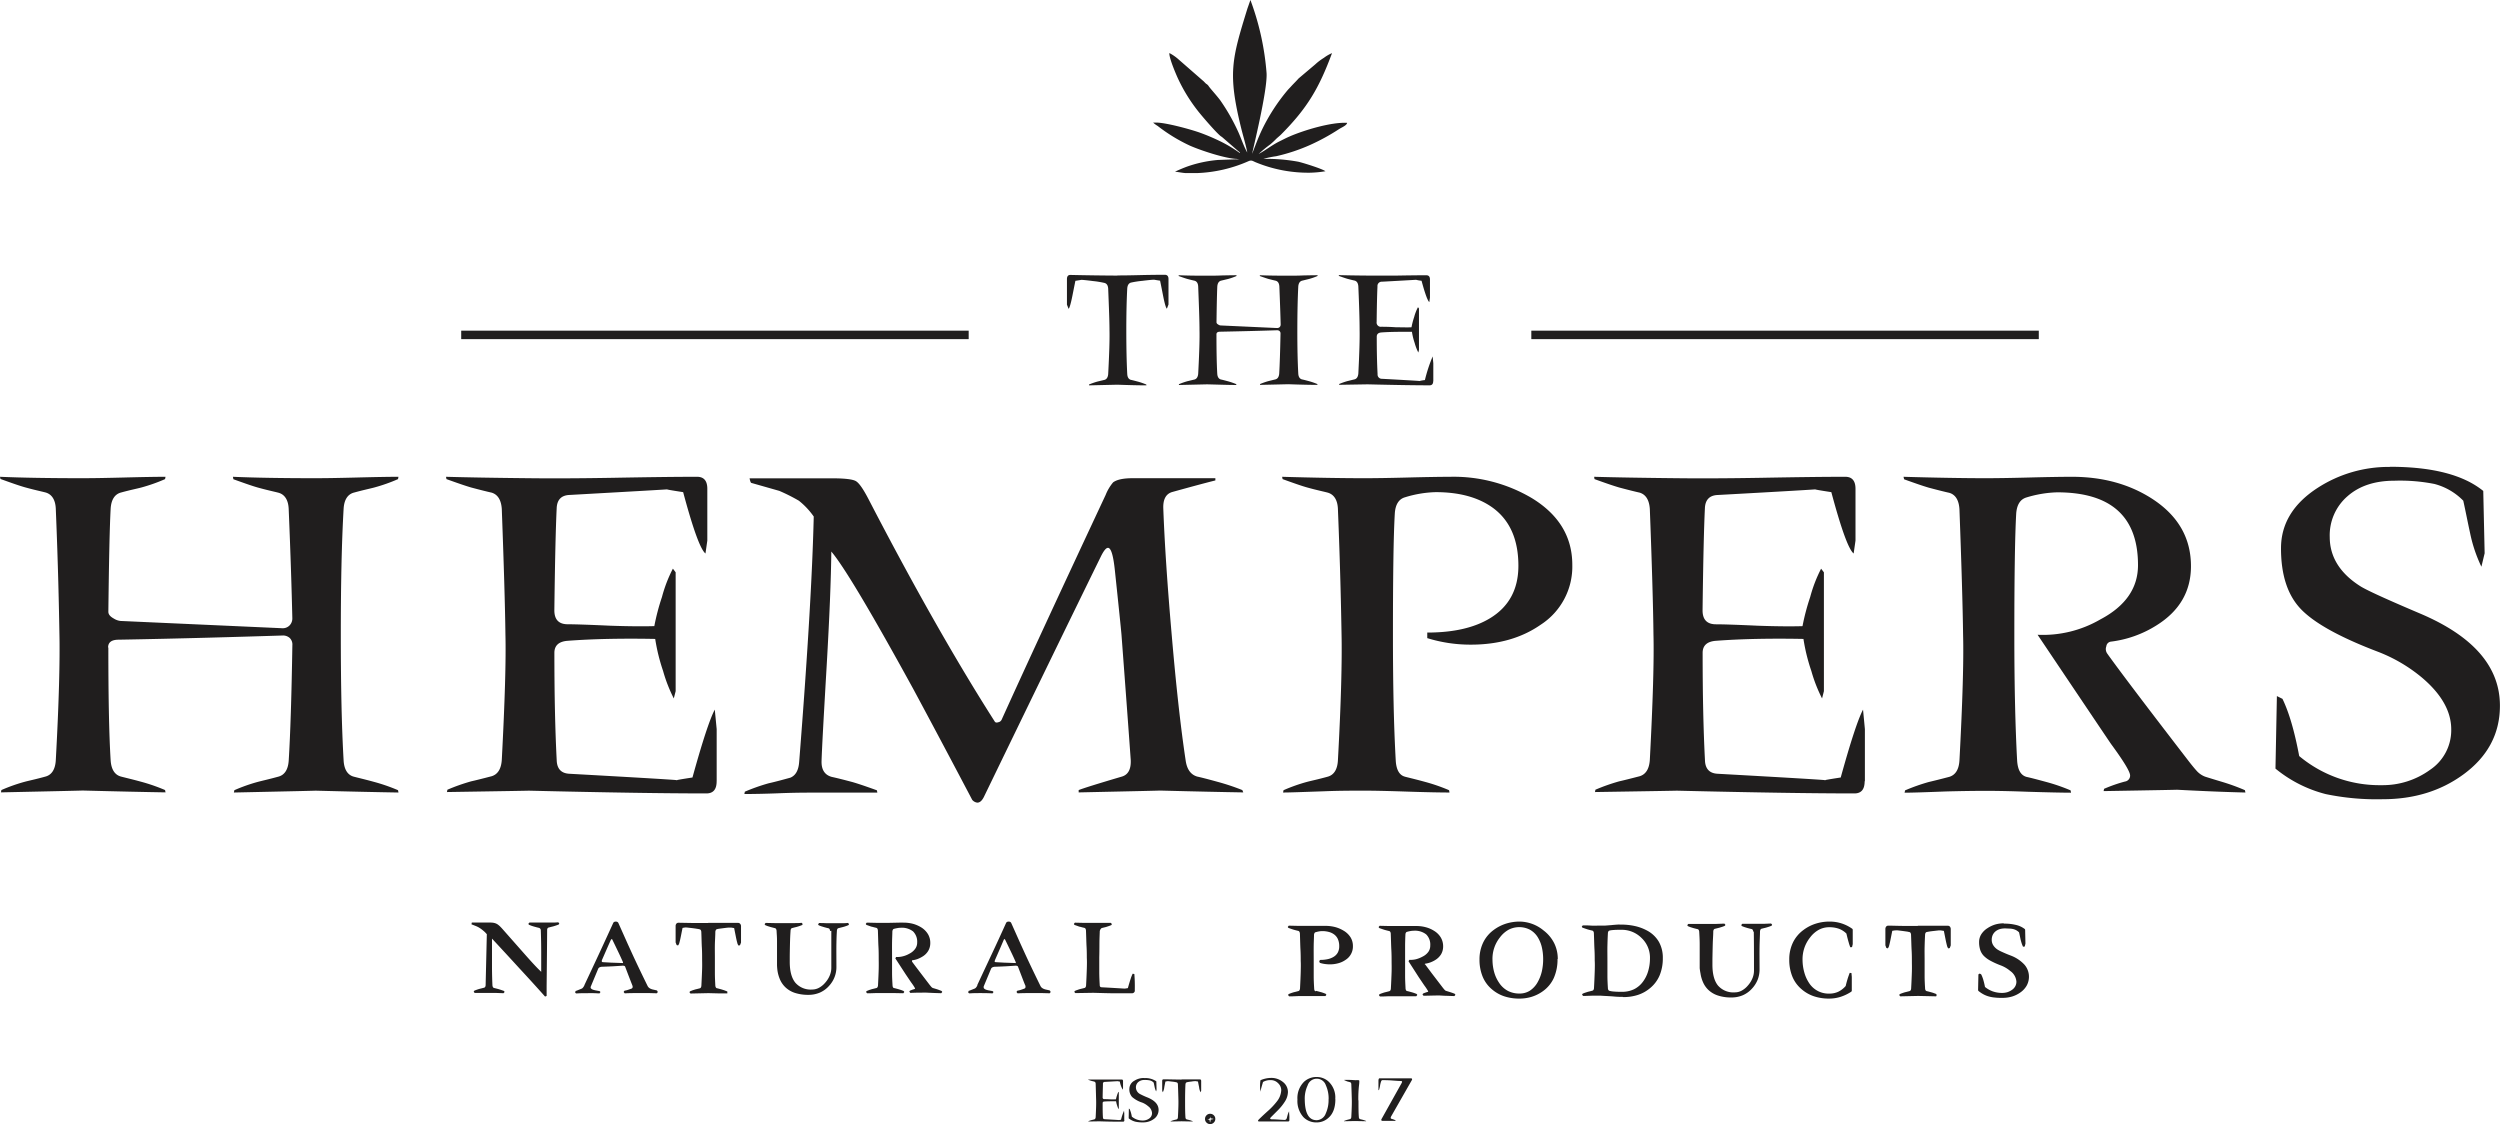
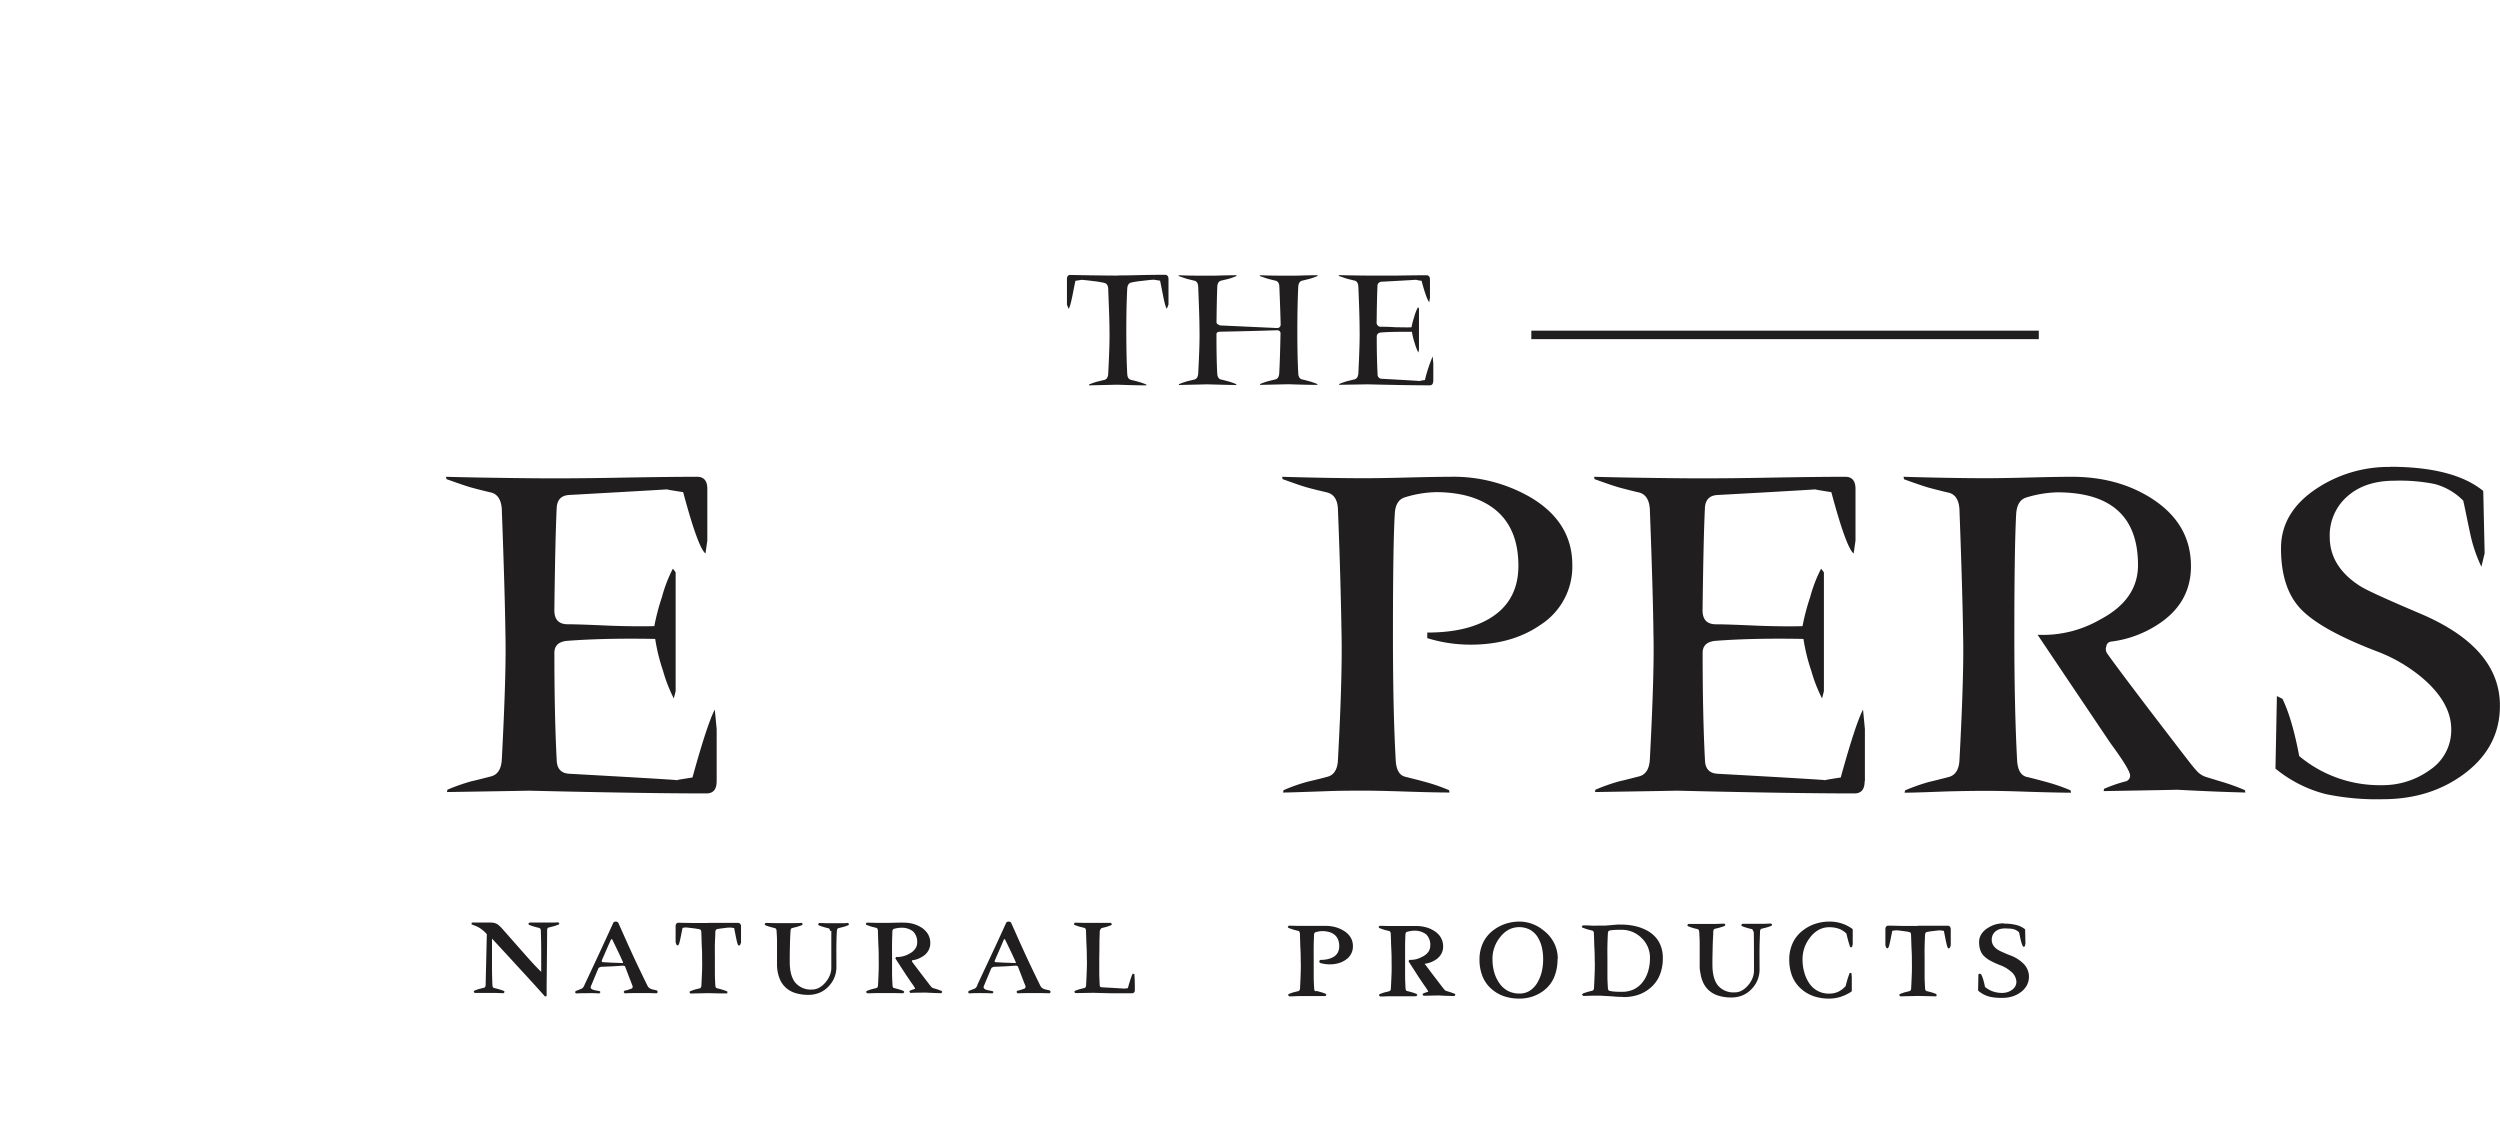
<svg xmlns="http://www.w3.org/2000/svg" viewBox="0 0 686.89 308.92">
  <defs>
    <style>.cls-1{fill:#201e1e;fill-rule:evenodd;}</style>
  </defs>
  <g id="Layer_2" data-name="Layer 2">
    <g id="Layer_1-2" data-name="Layer 1">
      <g id="Layer_1-3" data-name="Layer_1">
        <g id="_2237820844624" data-name=" 2237820844624">
-           <polygon class="cls-1" points="126.72 93.18 266.15 93.18 266.15 90.85 126.72 90.85 126.72 93.18" />
          <polygon class="cls-1" points="420.74 93.18 560.17 93.18 560.17 90.85 420.74 90.85 420.74 93.18" />
-           <path class="cls-1" d="M308.94,307.75c0,.29-.13.44-.38.44-1.5,0-3.67,0-6.51-.1l-3,.05,0-.09a7.15,7.15,0,0,1,.86-.3l.75-.19c.23-.07.35-.27.38-.6.11-2.14.16-3.67.13-4.59s-.06-2.53-.13-4.59c0-.33-.15-.53-.38-.6s-.41-.1-.75-.19c-.19-.05-.49-.16-.9-.3l0-.09c.78,0,1.78,0,3,0,.86,0,1.89,0,3.09,0s2.37,0,3.08,0c.25,0,.38.15.38.44v1.89l-.07.48a6.87,6.87,0,0,1-.82-2.25,2.91,2.91,0,0,1-.58-.1l-3.57.2a.46.46,0,0,0-.48.5c0,.7-.06,1.94-.08,3.73a.44.44,0,0,0,.49.51c.26,0,.77,0,1.53.05s1.21,0,1.64,0a6.76,6.76,0,0,1,.28-1.07,5.08,5.08,0,0,1,.4-1l.1.14v4.36l-.07.27a5.9,5.9,0,0,1-.39-1,6.47,6.47,0,0,1-.29-1.17c-1.22,0-2.29,0-3.2.07-.33,0-.49.17-.49.44,0,1.53,0,2.84.08,3.93,0,.32.17.48.48.49,2.86.16,4.16.24,3.91.24l.58-.1a15.33,15.33,0,0,1,.82-2.48l.07.71v1.91ZM346.32,300a10.17,10.17,0,0,1-.11-1.84c0-.48.05-.94.11-1.36a7.57,7.57,0,0,1,2.92-.64,5,5,0,0,1,3.2,1.08,3.49,3.49,0,0,1,1.43,2.8,5.09,5.09,0,0,1-.84,2.62,13.76,13.76,0,0,1-1.87,2.34l-2,2a.53.53,0,0,0-.17.32c0,.15.17.22.51.22q.76,0,2,.09l1.43.08c.33,0,.55-.19.65-.58s.21-.81.27-1a4,4,0,0,1,.34-.79c0,.68.07,1.13.07,1.33a4,4,0,0,1,0,.56c0,.22,0,.42,0,.61s-.12.29-.38.29H346c-.23,0-.35-.06-.35-.18a.48.48,0,0,1,.15-.29c.24-.26,1-1,2.4-2.27a19.27,19.27,0,0,0,2.6-2.72,5.38,5.38,0,0,0,1.23-3.14,2.64,2.64,0,0,0-.86-1.91,2.76,2.76,0,0,0-2-.85,4,4,0,0,0-2.15.51c-.05.19-.14.5-.27.92-.17.6-.33,1.2-.47,1.8Zm20.58,2q0,3.56-2,5.22a4.7,4.7,0,0,1-3.15,1.17,4.88,4.88,0,0,1-3.62-1.44,6.63,6.63,0,0,1-1.65-4.85,6.29,6.29,0,0,1,1.83-4.89,5,5,0,0,1,3.44-1.3,4.81,4.81,0,0,1,3.21,1.19,6,6,0,0,1,1.91,4.9Zm-1.85,0a8.83,8.83,0,0,0-.77-3.83,2.63,2.63,0,0,0-5,.05,8.45,8.45,0,0,0-.79,3.88q.06,5.69,3.27,5.68a2.75,2.75,0,0,0,2.5-1.85,8.86,8.86,0,0,0,.77-3.93Zm8.2.29c0,1.84,0,3.37.1,4.61,0,.33.15.53.37.6s.41.09.73.18a7.06,7.06,0,0,1,.89.31l0,.08-3.05-.06-3,.06,0-.08a7.29,7.29,0,0,1,.87-.31l.75-.19c.22-.07.35-.26.37-.59.12-2.17.16-3.7.14-4.61s-.06-2.38-.14-4.37c0-.33-.15-.53-.37-.59l-.75-.2-.8-.34,0-.08c.43,0,.92,0,1.45,0s1.17.07,1.46.07a3,3,0,0,0,.43,0l.42,0c.24,0,.36.07.36.2a7.32,7.32,0,0,1-.07,1.11,32.28,32.28,0,0,0-.2,4.27Zm5.49-2.69c0-1.36,0-2.23,0-2.62s.1-.71.3-.71l4.3,0c1.74,0,3.17,0,4.28,0,.24,0,.36.09.36.28a.48.48,0,0,1-.09.26l-5.65,9.9a1,1,0,0,0-.14.41.27.27,0,0,0,.18.27,8.49,8.49,0,0,1,1.15.41s0,.05,0,.1a.09.09,0,0,1-.09.07h-3.47c-.23,0-.35-.1-.35-.29a.32.32,0,0,1,.05-.19q1.68-3,5.51-9.86a1.24,1.24,0,0,0,.15-.39c0-.14-.11-.22-.32-.23-.44,0-1.2-.05-2.26-.13-.85-.07-1.62-.1-2.3-.1h-.53q-.25,0-.39.45a7.1,7.1,0,0,0-.26,1.11,7.71,7.71,0,0,1-.28,1.13l-.21.06Zm-46.41,8a2.89,2.89,0,0,0,.15.81,3.32,3.32,0,0,0,.16-.81,2.91,2.91,0,0,0,.81-.16,2.89,2.89,0,0,0-.81-.15,3.39,3.39,0,0,0-.16-.83.74.74,0,0,1-1,1A3,3,0,0,0,332.33,307.68Zm-1.24-.16a1.34,1.34,0,0,1,.41-1,1.32,1.32,0,0,1,1-.42,1.39,1.39,0,0,1,1,.41,1.31,1.31,0,0,1,.41,1,1.33,1.33,0,0,1-.41,1,1.36,1.36,0,0,1-1,.42,1.34,1.34,0,0,1-1-.41A1.31,1.31,0,0,1,331.09,307.52Zm-6.42-10.87,2.32,0c1,0,1.85,0,2.67,0,.25,0,.37.15.37.45v2.65l-.17.44a3.94,3.94,0,0,1-.4-1.41c-.11-.52-.21-1-.31-1.55a4.54,4.54,0,0,1-.61-.1c-.17,0-.59,0-1.25.12a8.56,8.56,0,0,0-1.2.19c-.23.07-.35.26-.38.59-.07,1.24-.1,2.71-.1,4.41s0,3.37.1,4.61c0,.33.15.53.38.6l.73.18a6.88,6.88,0,0,1,.88.31l0,.08-3.05-.06-3,.06v-.08a8,8,0,0,1,.87-.31l.75-.18c.23-.07.35-.27.37-.6.12-2.16.16-3.69.14-4.6s-.06-2.4-.14-4.4c0-.33-.14-.53-.37-.59a8.43,8.43,0,0,0-1.22-.2c-.66-.08-1.07-.13-1.23-.13a5.08,5.08,0,0,1-.61.1c-.11.51-.21,1-.31,1.55a4.08,4.08,0,0,1-.41,1.41l-.17-.44V297c0-.31.13-.46.38-.45,1.57,0,3.21.06,4.91.07Zm-10.38-.35a5.37,5.37,0,0,1,3.42.88l.06,2.28-.12.49a5.33,5.33,0,0,1-.41-1.2c-.08-.4-.16-.8-.26-1.21a2.16,2.16,0,0,0-1.05-.61,6.42,6.42,0,0,0-1.46-.12,2.5,2.5,0,0,0-1.72.57,1.89,1.89,0,0,0-.65,1.49,2.1,2.1,0,0,0,1.12,1.8,21.36,21.36,0,0,0,2.2,1q2.91,1.24,2.91,3.37a3,3,0,0,1-1.35,2.52,4.86,4.86,0,0,1-2.94.9,8.72,8.72,0,0,1-2.09-.19,4.79,4.79,0,0,1-1.84-.93l.05-2.66.21.11a8.74,8.74,0,0,1,.61,2.09,4.58,4.58,0,0,0,3,1.07,3,3,0,0,0,1.78-.56,1.77,1.77,0,0,0,.77-1.48,2.53,2.53,0,0,0-1.07-1.89,5.68,5.68,0,0,0-1.64-1,7.77,7.77,0,0,1-2.78-1.55,3.09,3.09,0,0,1-.74-2.23,2.57,2.57,0,0,1,1.35-2.21,4.75,4.75,0,0,1,2.63-.76Z" />
-           <path class="cls-1" d="M332.15,23.76a2,2,0,0,0-.75-.74c-.36-.3-.47-.51-.92-.88l-6.61-5.77a12.59,12.59,0,0,0-2.58-1.8l0,.28c.13,1.56,1.71,5.29,2.37,6.74A45.23,45.23,0,0,0,329,30.31c1.05,1.38,5.87,7,6.7,7.29l4.44,3.85c.48.38.66.49.49.58l-1-.69A36.65,36.65,0,0,0,335,38.69c-1.6-.77-3.34-1.52-5.21-2.2-2.53-.92-9.55-2.85-12.21-2.81l-.76,0a7.94,7.94,0,0,0,1.26.93A46.08,46.08,0,0,0,326.89,40c3,1.33,9.73,3.55,12.89,3.66l.82.21a8.61,8.61,0,0,0-1.12-.09l-4.85.17a34.18,34.18,0,0,0-8.12,1.7c-1.11.38-2.57,1-3.67,1.52.93.1,2.21.36,3,.39,1,0,2,0,2.94,0a38.37,38.37,0,0,0,14.24-3.27c.94-.41,1.19,0,2.14.36A37.74,37.74,0,0,0,360,47.45a29.42,29.42,0,0,0,4.17-.4c-.85-.68-6.4-2.4-7.53-2.63a49,49,0,0,0-9.51-.77,26.22,26.22,0,0,1,3.52-.73A49.36,49.36,0,0,0,360,39.81a58.09,58.09,0,0,0,7.9-4.33c.76-.49,2.12-1,2.23-1.73-4.46-.24-12.05,2.09-15.93,3.8-.93.41-1.68.81-2.56,1.24-2.14,1.05-3.87,2.48-5.82,3.52a33.85,33.85,0,0,1,3.2-2.64c.53-.45,1-.88,1.47-1.36s1-.87,1.49-1.35c7.33-7.36,10.5-12.93,14-22.36a10.14,10.14,0,0,0-2.23,1.29,15,15,0,0,0-2.38,1.8l-4.58,3.87c-.6.69-1.31,1.37-2,2.12-.34.39-.67.7-1,1.08a52,52,0,0,0-7.06,10.9c-1.1,2.33-1.78,4.25-2.69,6.57C344,42,348.27,25,348,20.12A73.57,73.57,0,0,0,343.56,0l-.83,2.37c-4.32,14-5.42,17.82-1.67,33,.52,2.09,1.24,4.39,1.63,6.5,0,0-.05,0-.05-.06-.88-1.53-1.65-3.87-2.44-5.6a54.32,54.32,0,0,0-4.95-8.68c-1-1.33-2.62-3.1-3.1-3.77Z" />
          <path class="cls-1" d="M302.17,255.66c0,.47-.05,1.32-.08,2.53s0,2.82-.06,4.8c0,1.39,0,2.73,0,4s.06,2.52.13,3.7h0a.63.63,0,0,0,.14.43.56.56,0,0,0,.4.14h0c3.11.17,5.1.29,6,.35a3.7,3.7,0,0,0,.46,0l.73-.12c.28-1,.53-1.84.74-2.48a9.63,9.63,0,0,1,.58-1.48l.46.09a41.13,41.13,0,0,1,.12,4.31,1.29,1.29,0,0,1,0,.29h0l0,.11a.83.83,0,0,1-.2.35h0a.81.81,0,0,1-.6.23c-1.2,0-2.7,0-4.51,0s-3.79-.07-6.09-.13l-4.94.08-.25-.29,0-.14.15-.18A7.07,7.07,0,0,1,296,272c.23-.09.49-.17.76-.25l.49-.12.73-.18a.53.53,0,0,0,.29-.22,1.11,1.11,0,0,0,.14-.53c.1-1.76.16-3.26.2-4.5s.05-2.25,0-3h0c0-.81,0-1.85-.07-3.1s-.09-2.72-.16-4.4a1.12,1.12,0,0,0-.14-.54.56.56,0,0,0-.28-.22l-.51-.12-.72-.19c-.17,0-.38-.11-.62-.19l-.88-.31-.15-.19,0-.13.25-.3,2.68.06,2.24,0h1.18l1.32,0,1.48,0h1l.24.3,0,.13-.14.18c-.23.1-.46.19-.7.27s-.49.17-.76.25l-.49.12-.69.17a1.45,1.45,0,0,0-.34.37.79.79,0,0,0-.13.39Zm59.4,16.58.5.12.7.19q.41.1.78.24c.25.08.48.18.7.27l.15.18,0,.14-.24.3-1,0-1.57,0-1.35,0h-2.29l-1.27,0-1.5.06-1,0-.24-.3,0-.14.14-.18q.35-.15.69-.27c.24-.08.49-.17.76-.24l.5-.12.72-.19a.47.47,0,0,0,.29-.22,1.24,1.24,0,0,0,.15-.54c.09-1.76.16-3.26.19-4.5s.05-2.25,0-3h0c0-.82,0-1.85-.07-3.11s-.09-2.71-.15-4.41a1.15,1.15,0,0,0-.15-.53.48.48,0,0,0-.28-.22l-.51-.12-.72-.19-.62-.2-.87-.31-.16-.18,0-.14.25-.3,2.68.06c.79,0,1.54,0,2.24,0h1.17l1.42,0,1.41,0h1.16a10.5,10.5,0,0,1,2.67.33,8.91,8.91,0,0,1,2.33,1,5.57,5.57,0,0,1,1.9,1.83,4.48,4.48,0,0,1,.64,2.39,4.34,4.34,0,0,1-2,3.78,6.26,6.26,0,0,1-2,.93,8.35,8.35,0,0,1-2.35.31,8.93,8.93,0,0,1-1.37-.1,7.42,7.42,0,0,1-1.32-.3l-.18-.24v-.33l.25-.25a9.19,9.19,0,0,0,2.06-.21,5.14,5.14,0,0,0,1.57-.61,3.14,3.14,0,0,0,1.19-1.21,3.58,3.58,0,0,0,.39-1.72,4.77,4.77,0,0,0-.36-1.94,3.23,3.23,0,0,0-1.07-1.33,4.17,4.17,0,0,0-1.41-.66,6.67,6.67,0,0,0-1.86-.23,4.73,4.73,0,0,0-.8.07c-.29.05-.62.13-1,.23a.44.44,0,0,0-.28.22,1.15,1.15,0,0,0-.15.53c0,.68-.06,1.62-.08,2.82s0,2.64,0,4.41c0,1.51,0,2.87,0,4.1s.07,2.39.13,3.42a1.23,1.23,0,0,0,.13.55.42.42,0,0,0,.24.2Zm30-7.27c.38.53,1,1.34,1.79,2.41l3.1,4.05.27.33.14.16a1.6,1.6,0,0,0,.24.22.58.58,0,0,0,.19.1l1,.31.73.24c.23.08.45.17.68.27l.14.18,0,.14-.25.3-1.91-.07c-.68,0-1.41-.06-2.18-.1-1.46,0-2.93.06-4.39.08l-.25-.3,0-.13.14-.18a6.77,6.77,0,0,1,.65-.26c.21-.08.43-.14.64-.2h0c.05,0,.09,0,.1,0a.14.14,0,0,0,0-.07,1.49,1.49,0,0,0-.25-.51,13.85,13.85,0,0,0-.84-1.23l-1.48-2.19L387,264.11l.22-.39a6.21,6.21,0,0,0,1.82-.16,7.76,7.76,0,0,0,1.81-.72h0a4.31,4.31,0,0,0,1.6-1.32,2.91,2.91,0,0,0,.52-1.71,3.93,3.93,0,0,0-1.12-3.08,5,5,0,0,0-3.47-1,4.73,4.73,0,0,0-.8.07,9.5,9.5,0,0,0-1,.23.46.46,0,0,0-.29.22,1,1,0,0,0-.14.53q-.06,1-.09,2.82c0,1.17,0,2.64,0,4.41,0,1.5,0,2.87,0,4.1s.07,2.39.12,3.42a1.22,1.22,0,0,0,.14.55.38.38,0,0,0,.23.2l.51.12.69.19c.27.07.53.15.79.24s.48.18.7.27l.14.18,0,.14-.25.3-1,0-1.56,0-1.35,0h-2.3l-1.26,0-1.51.06-1,0-.25-.3,0-.14.15-.18a7.07,7.07,0,0,1,.69-.27c.23-.08.49-.17.75-.24l.5-.12.73-.19a.53.53,0,0,0,.29-.22,1.12,1.12,0,0,0,.14-.54c.1-1.76.16-3.26.2-4.5s0-2.25,0-3h0c0-.82,0-1.85-.07-3.11s-.09-2.71-.16-4.41a1,1,0,0,0-.14-.53.5.5,0,0,0-.29-.22l-.51-.12-.72-.19-.61-.2-.88-.31-.16-.18,0-.14.25-.3,2.67.06c.79,0,1.54,0,2.25,0h1.16l1.42,0,1.42,0h1.15a9.74,9.74,0,0,1,2.64.34,7.93,7.93,0,0,1,2.28,1,5.41,5.41,0,0,1,1.84,1.85,4.75,4.75,0,0,1,.62,2.41,4.26,4.26,0,0,1-.55,2.14,4.83,4.83,0,0,1-1.63,1.61,7.38,7.38,0,0,1-1.39.67,6.56,6.56,0,0,1-1.44.34h0a.34.34,0,0,0,0,.08v0a.32.32,0,0,0,0,.13.18.18,0,0,0,0,.09Zm36.37-1.48a12.58,12.58,0,0,1-1,5.17,9.05,9.05,0,0,1-3,3.66,10.56,10.56,0,0,1-3.05,1.54,11.41,11.41,0,0,1-3.44.51,13,13,0,0,1-4.15-.63,10.05,10.05,0,0,1-3.37-1.91,9,9,0,0,1-2.57-3.51,12.19,12.19,0,0,1-.86-4.72,10.59,10.59,0,0,1,1-4.61,9.31,9.31,0,0,1,2.89-3.47,11.49,11.49,0,0,1,3.35-1.73,12.46,12.46,0,0,1,3.85-.58,10.5,10.5,0,0,1,6.53,2.45,10.05,10.05,0,0,1,2.89,3.46,9.77,9.77,0,0,1,1,4.37Zm-3.95,0a14.2,14.2,0,0,0-.4-3.39,9.26,9.26,0,0,0-1.14-2.68,5.9,5.9,0,0,0-2.14-2,6.4,6.4,0,0,0-5.76,0,7.57,7.57,0,0,0-2.42,2.12,9.4,9.4,0,0,0-2.06,6.17,13,13,0,0,0,.48,3.45,9.81,9.81,0,0,0,1.34,2.87,6.6,6.6,0,0,0,2.41,2.22,6.77,6.77,0,0,0,3.2.73,5.25,5.25,0,0,0,2.79-.75,6.66,6.66,0,0,0,2.15-2.3,11.17,11.17,0,0,0,1.18-3,14.86,14.86,0,0,0,.37-3.48ZM445.9,273.9c-.61,0-1.42,0-2.43-.1s-2.24-.13-3.66-.23c-.35,0-.74,0-1.14,0l-1.25,0-1.69.06-.77,0-.25-.3,0-.14.15-.18c.22-.09.45-.19.69-.27l.76-.24.49-.12.73-.19a.49.49,0,0,0,.29-.22,1,1,0,0,0,.14-.53c.1-1.76.16-3.26.2-4.5s.05-2.25,0-3h0c0-.81,0-1.84-.07-3.1s-.09-2.71-.16-4.4a1,1,0,0,0-.14-.53.51.51,0,0,0-.28-.22l-.51-.12-.72-.19-.62-.2-.88-.31-.15-.18,0-.14.25-.3c.65,0,1.38,0,2.2.06s1.69,0,2.72,0c.34,0,.76,0,1.24,0l1.69-.13c.65-.07,1.2-.11,1.63-.14s.81,0,1.07,0a17,17,0,0,1,3.87.42,12.83,12.83,0,0,1,3.32,1.26h0a8.19,8.19,0,0,1,3.19,3.09,8.88,8.88,0,0,1,1.06,4.41,12.24,12.24,0,0,1-.86,4.73,9.12,9.12,0,0,1-2.6,3.51,10,10,0,0,1-3.39,1.9,12.74,12.74,0,0,1-4.15.59Zm-3.69-1.66a6.86,6.86,0,0,0,1.32.2c.58.05,1.27.07,2.09.07a7.59,7.59,0,0,0,3.34-.71,6.79,6.79,0,0,0,2.5-2.14,9.16,9.16,0,0,0,1.39-2.86,12.45,12.45,0,0,0,.49-3.51,7.42,7.42,0,0,0-2.28-5.54,7.65,7.65,0,0,0-5.58-2.28c-.85,0-1.55,0-2.09.05a6.53,6.53,0,0,0-1.18.16.53.53,0,0,0-.29.22,1.08,1.08,0,0,0-.14.53c-.06,1-.1,2.15-.13,3.4s0,2.61,0,4.13,0,2.9,0,4.13.07,2.38.13,3.4a1.08,1.08,0,0,0,.14.53.53.53,0,0,0,.29.22ZM481.7,256a1.07,1.07,0,0,0-.13-.52.52.52,0,0,0-.3-.22l-.49-.11-.71-.19-.77-.24c-.25-.09-.49-.18-.71-.28l-.14-.18,0-.14.24-.3.92,0,1.07,0c.33,0,.66,0,1,0l1,0c.7,0,1.36,0,2,0l1.94-.08.26.29,0,.14-.14.18c-.17.08-.39.16-.64.25l-.87.27-.49.12-.73.18a.5.5,0,0,0-.29.22,1.24,1.24,0,0,0-.15.54c0,1-.09,2.39-.12,4.12s0,3.8,0,6.29a7.74,7.74,0,0,1-.51,2.81,7.88,7.88,0,0,1-1.53,2.43,7.35,7.35,0,0,1-2.54,1.86,7.88,7.88,0,0,1-3.16.62,11.46,11.46,0,0,1-3.68-.53,6.88,6.88,0,0,1-2.7-1.6,6.45,6.45,0,0,1-1.36-1.94,9.34,9.34,0,0,1-.75-2.54A14.85,14.85,0,0,1,467,266c0-.67,0-1.48,0-2.43,0-1.52,0-2.9,0-4.13s-.07-2.38-.13-3.4a1.11,1.11,0,0,0-.14-.53.5.5,0,0,0-.29-.22l-.5-.12-.69-.18-.78-.24c-.25-.09-.48-.18-.7-.28l-.15-.18,0-.14.25-.3,1,0,1.5,0c.48,0,.93,0,1.34,0l1.16,0q1.53,0,2.73,0l2.18-.08.26.29,0,.14-.15.18a6.66,6.66,0,0,1-.64.25l-.87.27-.49.12-.73.18a.53.53,0,0,0-.29.22,1.12,1.12,0,0,0-.14.54c0,.81-.09,1.84-.13,3.08s-.07,2.74-.1,4.43l0,1v.6q0,3.84,1.54,5.73a5.61,5.61,0,0,0,4.61,1.86,3.94,3.94,0,0,0,1.86-.46,6,6,0,0,0,1.74-1.43,6.93,6.93,0,0,0,1.25-2,5.45,5.45,0,0,0,.42-2.09q0-8.31-.06-10.75Zm27,16.44a12.06,12.06,0,0,1-3,1.45,10.46,10.46,0,0,1-3.15.48,12.94,12.94,0,0,1-4.14-.63,10,10,0,0,1-3.37-1.91,9.07,9.07,0,0,1-2.58-3.51,12.19,12.19,0,0,1-.85-4.72,10.58,10.58,0,0,1,1-4.61,9.33,9.33,0,0,1,2.9-3.47,11.24,11.24,0,0,1,3.35-1.73,12.35,12.35,0,0,1,3.84-.58,10.6,10.6,0,0,1,6.25,2l.1.2v4l-.19.81-.47.05a9.62,9.62,0,0,1-.45-1.33c-.18-.6-.39-1.42-.63-2.44a5.92,5.92,0,0,0-2-1.3,7.84,7.84,0,0,0-2.7-.44,6,6,0,0,0-2.87.7,7.54,7.54,0,0,0-2.41,2.12,9.58,9.58,0,0,0-1.58,2.9,9.82,9.82,0,0,0-.49,3.27,12.94,12.94,0,0,0,.49,3.45A10,10,0,0,0,497,270a6.38,6.38,0,0,0,5.62,3,5.74,5.74,0,0,0,2.49-.53,6.47,6.47,0,0,0,2-1.56c.15-.62.31-1.23.49-1.83s.4-1.21.62-1.79l.48.07.09,1.05c0,.78,0,1.46,0,2.06s0,1.2,0,1.78l-.11.21ZM527,254.35h1.74l2,0,2.28,0,2.1,0a.8.8,0,0,1,.65.27,1.09,1.09,0,0,1,.21.71v4.34l0,.09-.27.72-.39.11a1.7,1.7,0,0,1-.38-.8c-.11-.4-.24-.95-.38-1.66l-.47-2.36-.8-.13h-.17l-.51,0-1.31.15c-.55.06-1,.12-1.29.17l-.65.12a.53.53,0,0,0-.29.22,1.11,1.11,0,0,0-.14.53c-.06,1-.1,2.13-.13,3.32s0,2.47,0,3.88,0,2.9,0,4.13.07,2.38.13,3.4a1.08,1.08,0,0,0,.14.53.5.5,0,0,0,.29.22l.5.12.69.19q.4.1.78.24l.56.21h0a.44.44,0,0,1,.17.14,1.33,1.33,0,0,1,0,.41l-.11.13-2.12-.05-2.8-.06-4.93.11-.25-.3,0-.14.15-.18a7.07,7.07,0,0,1,.69-.27c.23-.08.49-.17.75-.24l.5-.12.73-.19a.53.53,0,0,0,.29-.22,1.12,1.12,0,0,0,.14-.54c.1-1.76.16-3.27.2-4.52s0-2.24,0-3h0c0-.76,0-1.74-.07-2.94s-.09-2.61-.16-4.25a1.11,1.11,0,0,0-.14-.53.53.53,0,0,0-.29-.22c-.12,0-.33-.08-.65-.13l-1.3-.18-1.31-.16-.46,0a.41.41,0,0,1-.22,0l-.79.13-.47,2.36c-.14.71-.27,1.26-.38,1.66a1.7,1.7,0,0,1-.38.8l-.39-.11-.27-.72,0-.09v-4.43a1.06,1.06,0,0,1,.22-.64.74.74,0,0,1,.6-.25h0c1.29,0,2.6.06,3.94.07s2.71,0,4.1,0Zm23.57-.58a13.4,13.4,0,0,1,3.37.37,6.32,6.32,0,0,1,2.39,1.13l.09.19.08,3.73v.07l-.19.8-.47.06a9.07,9.07,0,0,1-.36-.89c-.11-.34-.22-.72-.32-1.14l-.21-1-.2-.92a4,4,0,0,0-.7-.54,3.79,3.79,0,0,0-.86-.35,5.44,5.44,0,0,0-.93-.14c-.39,0-.86-.05-1.4-.05a4.93,4.93,0,0,0-1.5.22,3.51,3.51,0,0,0-1.15.65,2.89,2.89,0,0,0-.73,1,3.22,3.22,0,0,0-.24,1.26,2.78,2.78,0,0,0,.42,1.5A4,4,0,0,0,549,261a10.22,10.22,0,0,0,1.15.58c.59.27,1.39.62,2.41,1a9.84,9.84,0,0,1,3.66,2.46,5.06,5.06,0,0,1,.67,5.68,5.75,5.75,0,0,1-1.72,1.92,7.88,7.88,0,0,1-2.3,1.15,9.21,9.21,0,0,1-2.67.38c-.73,0-1.39,0-2-.08a9,9,0,0,1-1.51-.24,7.35,7.35,0,0,1-1.6-.59,8.64,8.64,0,0,1-1.51-1l-.09-.2.09-4.35.36-.22.33.17.11.12a9.58,9.58,0,0,1,.56,1.49c.16.56.31,1.19.45,1.9a7.17,7.17,0,0,0,2.14,1.22,7.68,7.68,0,0,0,2.56.42,5,5,0,0,0,1.47-.21,4.63,4.63,0,0,0,1.29-.66,2.8,2.8,0,0,0,.88-1,2.64,2.64,0,0,0,.29-1.24,3.91,3.91,0,0,0-1.67-2.9,9.14,9.14,0,0,0-1.25-.89,9.32,9.32,0,0,0-1.35-.65,22.7,22.7,0,0,1-2.86-1.29,7.76,7.76,0,0,1-1.8-1.31,4.26,4.26,0,0,1-1-1.63,6.92,6.92,0,0,1-.32-2.19,4,4,0,0,1,.59-2.13,5.51,5.51,0,0,1,1.73-1.7,8.27,8.27,0,0,1,2.12-1,8.51,8.51,0,0,1,2.33-.32ZM133.77,256.7a6.56,6.56,0,0,0-1-1,8.49,8.49,0,0,0-1.29-.92,7.51,7.51,0,0,0-.72-.34l-1.22-.48.09-.48h5.18a4.51,4.51,0,0,1,1,.11,3.08,3.08,0,0,1,.83.34,5.48,5.48,0,0,1,.58.45c.21.19.44.43.7.71l6.54,7.41q1.77,2,2.93,3.21c.53.56,1,1,1.31,1.31q0-2.65,0-5.28,0-3-.11-6.08a.74.74,0,0,0-.15-.49.7.7,0,0,0-.41-.25l-.5-.12-.7-.19c-.27-.07-.53-.16-.78-.24l-.7-.27-.15-.19,0-.14.25-.29h.92l1.07,0,1,0h1c.69,0,1.36,0,2,0s1.29,0,1.94-.08l.26.29,0,.14-.14.19c-.18.07-.4.16-.65.24s-.54.18-.86.27l-.5.12-.73.19a.47.47,0,0,0-.31.21,1,1,0,0,0-.12.52q0,1.39-.08,9.53l-.06,5.77,0,2.77-.43.17q-3.22-3.62-7-7.7-3.58-3.92-7.58-8.22c0,3,0,5.48,0,7.58s.06,4,.12,5.23a1.15,1.15,0,0,0,.15.53.47.47,0,0,0,.29.22l.49.12.73.19.63.2.86.3.16.19,0,.14-.26.3-1.94-.07-2,0h-1l-1,0-1.07,0h-.92l-.24-.3,0-.14.14-.18c.22-.1.46-.19.69-.27s.5-.17.76-.24l.52-.13.71-.18a.52.52,0,0,0,.3-.22,1,1,0,0,0,.13-.52l.33-14.06Zm26.78,14c1.34-2.86,2.68-5.71,4-8.55s2.64-5.72,3.91-8.5a.61.61,0,0,1,.29-.34,1,1,0,0,1,.88,0,.66.66,0,0,1,.29.33l2.54,5.69,1.05,2.3h0q1,2.19,2.13,4.55t2.27,4.68a1.65,1.65,0,0,0,.39.52,2.12,2.12,0,0,0,.61.35h0a2.91,2.91,0,0,0,.53.16l1,.22.19.18.09.31-.25.31-2.19-.06c-.65,0-1.26,0-1.84,0-2,0-3.55,0-4.78.08l-.26-.28,0-.25.23-.22a4.07,4.07,0,0,0,.68-.14c.31-.09.7-.23,1.17-.4a.6.6,0,0,0,.26-.18.49.49,0,0,0,.08-.28,1.5,1.5,0,0,0,0-.2,1.68,1.68,0,0,0-.08-.24q-.28-.71-.78-2c-.33-.86-.73-1.9-1.19-3.12a.39.39,0,0,0-.24-.23,1.31,1.31,0,0,0-.62-.05h0l-2.41.15c-.89.05-1.89.09-3,.13a1.73,1.73,0,0,0-.78.17.86.86,0,0,0-.39.45l-2,4.8a.58.58,0,0,0-.05.14.77.77,0,0,0,0,.15.43.43,0,0,0,.15.3,1.55,1.55,0,0,0,.58.32,5.55,5.55,0,0,0,.63.16l1.08.2.19.15.06.14-.25.34c-.46,0-1-.05-1.55-.06s-1.21,0-1.94,0-1.76,0-2.86.08l-.22-.1-.13-.2.14-.39c.13,0,.7-.25,1.69-.65a1,1,0,0,0,.33-.28,3.13,3.13,0,0,0,.38-.6Zm7.35-12.6q-.39.84-1.05,2.34l-1.5,3.43c0,.07,0,.13,0,.18a.59.59,0,0,0,0,.13.13.13,0,0,0,.06.11.77.77,0,0,0,.4.08h0l2.1.12,3.07.11a.35.35,0,0,0,.19,0,.13.13,0,0,0,0-.1.38.38,0,0,0,0-.1s0-.09-.05-.14c-.28-.65-.66-1.49-1.15-2.51s-1.06-2.22-1.74-3.6a.9.9,0,0,0-.12-.18l0,0,0,0a.34.34,0,0,0-.1.16Zm26.73-4.53h1.73l2,0,2.28,0h2.1a.78.78,0,0,1,.64.27,1,1,0,0,1,.22.7v4.35l0,.09-.28.72-.38.11a1.66,1.66,0,0,1-.38-.81c-.12-.39-.24-.95-.38-1.65l-.47-2.36-.8-.13h-.2c-.13,0-.29,0-.49,0s-.75.07-1.31.14l-1.28.17a4.42,4.42,0,0,0-.65.13.46.46,0,0,0-.29.22,1.19,1.19,0,0,0-.15.53c0,1-.09,2.12-.12,3.32s0,2.46,0,3.88,0,2.89,0,4.12.07,2.39.12,3.41a1.23,1.23,0,0,0,.15.53.56.56,0,0,0,.28.22c.14,0,.3.06.5.11l.7.19.78.24.55.21h0l.34.14v.52h-.28l-2.13,0-2.78-.07-4.94.11-.25-.3,0-.13.14-.18.69-.28.76-.24.5-.12.72-.18a.57.57,0,0,0,.3-.22,1.25,1.25,0,0,0,.14-.54c.09-1.77.16-3.28.2-4.52s0-2.25,0-3h0c0-.76,0-1.74-.07-2.94s-.08-2.6-.15-4.24a1.16,1.16,0,0,0-.14-.53.48.48,0,0,0-.3-.22,4.5,4.5,0,0,0-.64-.13c-.33-.06-.77-.12-1.3-.19l-1.32-.15-.54-.05h-.16l-.76.13-.47,2.36c-.14.7-.27,1.26-.38,1.65a1.87,1.87,0,0,1-.38.81l-.39-.11-.28-.72v-4.53a1,1,0,0,1,.22-.64.75.75,0,0,1,.6-.24h0l3.95.07,4.1,0Zm33.42,2.22a1.09,1.09,0,0,0-.13-.53.49.49,0,0,0-.29-.21l-.5-.12-.7-.19-.78-.24c-.25-.09-.49-.18-.71-.28l-.14-.18,0-.13.25-.3c.55,0,1.21,0,2,.05l1,0h1c.7,0,1.36,0,2,0s1.3,0,1.95-.08l.25.3,0,.14-.15.17a6.66,6.66,0,0,1-.64.25q-.37.14-.87.27l-.49.12-.74.19a.49.49,0,0,0-.28.21,1.12,1.12,0,0,0-.14.54c-.06,1-.1,1.82-.13,3.56s0,3.79,0,6.28a7.54,7.54,0,0,1-2,5.24,7.28,7.28,0,0,1-2.54,1.87,7.88,7.88,0,0,1-3.16.62,11.79,11.79,0,0,1-3.68-.53,6.9,6.9,0,0,1-2.7-1.61,6.77,6.77,0,0,1-1.36-1.93,9.9,9.9,0,0,1-.75-2.55,14.61,14.61,0,0,1-.13-1.56c0-.68,0-1.49,0-2.43,0-1.53,0-2.9,0-4.13s-.07-1.82-.12-2.84a1.23,1.23,0,0,0-.15-.53.5.5,0,0,0-.28-.21l-.5-.13-.7-.18-.78-.24c-.25-.09-.48-.18-.7-.28l-.15-.18,0-.13.25-.3,2.48.05,1.34,0h1.16q1.54,0,2.73,0c.81,0,1.54,0,2.19-.08l.26.3,0,.13-.14.18c-.18.08-.39.16-.65.25s-.54.18-.86.27l-.5.12-.74.19a.49.49,0,0,0-.28.21,1.12,1.12,0,0,0-.14.54c-.05.81-.09,1.27-.13,2.52s-.07,2.73-.09,4.43l0,1v.6q0,3.82,1.54,5.72a5.6,5.6,0,0,0,4.61,1.87,4,4,0,0,0,1.87-.47,6,6,0,0,0,1.73-1.42,6.9,6.9,0,0,0,1.25-2,5.38,5.38,0,0,0,.42-2.09c0-2.86,0-5.14,0-6.82s0-2.53,0-3.35Zm22.52,8.4q.57.78,1.8,2.4t3.1,4.06l.27.33.14.16a1.41,1.41,0,0,0,.23.21.81.81,0,0,0,.2.11l1,.3c.25.08.49.16.72.25s.46.17.68.27l.15.18,0,.14-.25.29-1.92-.06-2.17-.1c-1.46,0-2.93,0-4.4.08l-.25-.3,0-.14.15-.18.64-.26.64-.2a.19.19,0,0,0,.11-.05.12.12,0,0,0,0-.07,2,2,0,0,0-.25-.51c-.19-.31-.47-.72-.85-1.23l-1.49-2.21L246,263.32l.22-.39a5.83,5.83,0,0,0,1.81-.17,6.7,6.7,0,0,0,1.81-.72h0a4.41,4.41,0,0,0,1.6-1.33A2.9,2.9,0,0,0,252,259a4,4,0,0,0-1.13-3.09,5.05,5.05,0,0,0-3.46-1,4.71,4.71,0,0,0-.8.08,9.42,9.42,0,0,0-1,.22.48.48,0,0,0-.28.22,1.19,1.19,0,0,0-.15.53c0,.68-.06,1.62-.08,2.83s0,2.64,0,4.41c0,1.5,0,2.86,0,4.09s.07,2.39.13,3.43a1.27,1.27,0,0,0,.13.55.37.37,0,0,0,.24.19l.5.12.7.19.78.24c.25.09.48.18.7.28l.15.18,0,.14-.24.29-2.6-.05c-.49,0-.94,0-1.34,0l-1.16,0H242l-1.27,0-1.5.05c-.46,0-.78,0-1,0l-.24-.3,0-.13.14-.18.69-.28.76-.24.5-.12.72-.18a.51.51,0,0,0,.29-.22,1.24,1.24,0,0,0,.15-.54c.09-1.76.16-3.26.19-4.51s0-2.25,0-3h0c0-.81,0-1.85-.07-3.1s-.09-2.72-.15-4.41a1.41,1.41,0,0,0-.14-.54.58.58,0,0,0-.29-.22l-.51-.12-.72-.19c-.17,0-.38-.11-.62-.19l-.87-.31-.16-.19,0-.13.25-.3,2.68.06,2.24,0h1.17l2.83-.06h1.16a10.21,10.21,0,0,1,2.64.33,8.66,8.66,0,0,1,2.28,1,5.58,5.58,0,0,1,1.83,1.86,4.62,4.62,0,0,1,.62,2.4,4.13,4.13,0,0,1-.55,2.14,4.54,4.54,0,0,1-1.62,1.61,7.75,7.75,0,0,1-1.39.68,6.49,6.49,0,0,1-1.45.33l0,0a.24.24,0,0,0,0,.07v0a.3.3,0,0,0,0,.13.19.19,0,0,0,0,.1Zm17.92,6.51q2-4.29,4-8.55t3.91-8.5a.65.65,0,0,1,.29-.34,1,1,0,0,1,.88,0,.66.66,0,0,1,.29.33l2.54,5.69,1.05,2.3h0q1,2.19,2.13,4.55t2.27,4.68a1.65,1.65,0,0,0,.39.52,2.12,2.12,0,0,0,.61.35h0a2.91,2.91,0,0,0,.53.16l1,.22.19.18.09.31-.25.31-2.19-.06c-.65,0-1.26,0-1.84,0-2,0-3.55,0-4.78.08l-.26-.28,0-.25.23-.22a4.07,4.07,0,0,0,.68-.14c.31-.09.7-.23,1.17-.4a.6.6,0,0,0,.26-.18.49.49,0,0,0,.08-.28,1.5,1.5,0,0,0,0-.2c0-.07,0-.15-.07-.24-.2-.47-.46-1.14-.79-2s-.73-1.9-1.19-3.12a.39.39,0,0,0-.24-.23,1.31,1.31,0,0,0-.62-.05h0l-2.41.15c-.89.05-1.89.09-3,.13a1.73,1.73,0,0,0-.78.17.86.86,0,0,0-.39.45l-2,4.8a.58.58,0,0,0,0,.14.77.77,0,0,0,0,.15.43.43,0,0,0,.15.3,1.55,1.55,0,0,0,.58.32,5.55,5.55,0,0,0,.63.16l1.08.2.19.15.06.14-.25.34c-.9-.06-2.06-.08-3.49-.08-.8,0-1.76,0-2.86.08l-.21-.1-.14-.2.14-.39a3.59,3.59,0,0,0,.51-.18l1.18-.47a1.17,1.17,0,0,0,.34-.28,3.14,3.14,0,0,0,.37-.6Zm7.35-12.6-1,2.34-1.5,3.43c0,.07,0,.13-.05.18a.59.59,0,0,0,0,.13.13.13,0,0,0,.06.11.77.77,0,0,0,.4.08h0l2.09.12,3.07.11a.35.35,0,0,0,.19,0,.13.13,0,0,0,0-.1.69.69,0,0,0-.06-.24c-.28-.65-.66-1.49-1.15-2.51s-1.06-2.22-1.74-3.6a.46.46,0,0,0-.12-.18l0,0,0,0a.34.34,0,0,0-.1.16Z" />
-           <path class="cls-1" d="M29.77,177.89c0,13.54.19,23.89.63,31,.16,2.47,1.1,4,2.82,4.47,1.17.31,3,.73,5.49,1.41a50.21,50.21,0,0,1,6.64,2.3l.13.64q-8.05-.13-22.87-.51,1.55,0-22.35.51l.12-.64a46.26,46.26,0,0,1,6.52-2.3c1.09-.29,3-.68,5.62-1.41,1.71-.47,2.67-2,2.81-4.49.89-16.11,1.15-27.64,1-34.53-.13-7.52-.36-19-1-34.54-.1-2.49-1.09-4-2.81-4.49-1.18-.31-3.07-.7-5.62-1.41-1.45-.4-3.71-1.19-6.77-2.3L0,131q8.82.39,22.61.39c3.33,0,7.16-.08,11.5-.19,5.36-.14,9.16-.2,11.37-.2l-.13.64a46.57,46.57,0,0,1-6.51,2.3c-1.1.3-3,.67-5.62,1.39-1.72.47-2.68,2-2.82,4.47-.29,5.42-.47,14.86-.63,28.27,0,.77.53,1.35,1.53,1.9a4.37,4.37,0,0,0,1.79.64l44.46,2a2.61,2.61,0,0,0,2-.76,2.74,2.74,0,0,0,.77-2c-.16-7.07-.46-17.08-1-30-.1-2.47-1.09-4-2.81-4.47-1.17-.31-3.07-.7-5.62-1.41-1.45-.4-3.7-1.19-6.77-2.3L64,131q8.82.39,22.62.39c3.32,0,7.15-.08,11.49-.19,5.37-.14,9.16-.2,11.37-.2l-.12.64a46.72,46.72,0,0,1-6.52,2.3c-1.1.3-3,.69-5.62,1.41-1.72.47-2.67,2-2.81,4.45-.54,9.28-.77,20.8-.77,34.58s.23,25.29.77,34.57c.14,2.45,1.09,4,2.81,4.45,1.18.31,3,.73,5.49,1.41a50.37,50.37,0,0,1,6.65,2.3l.12.64q-8-.13-22.86-.51,1.53,0-22.36.51l.13-.64a46.57,46.57,0,0,1,6.51-2.3c1.1-.29,3-.71,5.62-1.43,1.72-.47,2.66-2,2.81-4.47q.67-10.75,1-31.66a2.47,2.47,0,0,0-.77-2,2.77,2.77,0,0,0-1.92-.64c-12.77.4-27.76.84-45,1.15-2,0-2.94.72-2.94,2.17Z" />
          <path class="cls-1" d="M196.9,214.68c0,2.22-.94,3.32-2.82,3.32q-16.86,0-48.93-.76,1.8,0-22.35.38l.13-.64a52.92,52.92,0,0,1,6.51-2.3q1.67-.37,5.62-1.4c1.7-.51,2.64-2,2.81-4.48q1.27-24.13,1-34.49-.14-11.24-1-34.49-.26-3.7-2.81-4.47-1.78-.39-5.62-1.41c-1.45-.42-3.7-1.19-6.77-2.3l-.13-.64q8.69.25,22.61.39,9.72.12,23.26-.11,15.08-.28,23.12-.28c1.87,0,2.81,1.11,2.81,3.31v14.22l-.51,3.55q-2.06-1.65-6.13-16.86c-3.33-.51-4.77-.77-4.35-.77s-8.43.51-26.83,1.54c-2.3.08-3.49,1.32-3.57,3.7q-.39,7.92-.64,28c0,2.56,1.23,3.83,3.7,3.83,2,0,5.8.13,11.5.39q7.41.26,12.27.12a60.53,60.53,0,0,1,2.1-8,38.06,38.06,0,0,1,3-7.79l.76,1V189.9l-.51,2a41,41,0,0,1-2.94-7.54,51.93,51.93,0,0,1-2.17-8.81q-13.8-.26-24,.51-3.7.26-3.7,3.32,0,17.25.64,29.51c.08,2.39,1.27,3.62,3.57,3.71q32.21,1.79,29.39,1.79-.65,0,4.34-.77,4.09-14.82,6.13-18.65l.52,5.36v14.31Z" />
-           <path class="cls-1" d="M275.17,197.82q9.06-20.06,28.61-61.83a12.57,12.57,0,0,1,2.05-3.45q1.53-1.15,5.36-1.15h22.74V132q-4,1-11.88,3.19-2.55.76-2.43,4.47.53,14.31,2.3,34.62,1.8,21.08,3.84,34.62.51,3.7,3.19,4.47,1.79.39,5.69,1.47a62.22,62.22,0,0,1,6.7,2.24l.26.64q-8.06-.13-23-.51,1.53,0-22.23.51v-.64q1.92-.77,11.88-3.71c1.71-.51,2.52-2,2.43-4.49q-.76-10.72-2.55-34.55-.25-2.82-1.79-17.4c-.43-4.28-1.07-6.41-1.92-6.41-.51,0-1.15.77-1.91,2.3Q291.9,174.44,270.31,219c-.51,1-1.1,1.53-1.79,1.53a2.14,2.14,0,0,1-1.4-.77q-9.08-17.25-16.23-30.53-17.37-31.68-22.48-37.69Q228.29,163,227.13,183q-1.27,21.65-1.4,26-.14,3.67,2.81,4.46,1.78.38,5.62,1.4c1.45.41,3.7,1.17,6.77,2.28l.13.64H222.92q-4.86,0-9.33.19c-3.49.13-6.52.19-9.07.19l.13-.64a52.92,52.92,0,0,1,6.51-2.3c1.54-.34,3.54-.87,6-1.55,1.44-.6,2.25-2,2.42-4.35q3.45-43.68,4-67.4a20.66,20.66,0,0,0-4.09-4.35,49.16,49.16,0,0,0-5.37-2.7l-7.66-2.18c-.17,0-.34-.42-.51-1.27h22.61q5.24,0,6.58.76c.89.51,2.06,2.2,3.51,5q18.66,36,34.62,61c.17.34.51.43,1,.26a1.21,1.21,0,0,0,.9-.64Z" />
          <path class="cls-1" d="M386,213.4c1.18.3,3,.73,5.49,1.41a50.37,50.37,0,0,1,6.65,2.3l.12.64c-2.29,0-6.26-.07-11.88-.26-4.59-.15-8.43-.25-11.49-.25-3.33,0-7,0-11.12.17-5.79.2-9.54.34-11.24.34l.13-.64a46.57,46.57,0,0,1,6.51-2.3c1.1-.29,3-.68,5.62-1.41,1.72-.46,2.68-2,2.81-4.49.89-16.11,1.15-27.64,1-34.53-.13-7.52-.37-19-1-34.54-.1-2.49-1.09-4-2.81-4.49-1.17-.31-3.07-.7-5.62-1.41-1.45-.4-3.7-1.19-6.77-2.3l-.13-.64q13.29.39,22.62.39,4.59,0,11.88-.19t11.75-.2a42.15,42.15,0,0,1,22.36,5.86Q432,143.64,432,155.21a19,19,0,0,1-8.69,16.44c-5.2,3.62-11.58,5.47-19.16,5.47a40,40,0,0,1-12-1.79V173.8c7.16,0,12.91-1.3,17.25-3.94q7.78-4.73,7.79-14.39c0-7.22-2.35-12.51-7-15.93-3.93-2.86-9.16-4.32-15.72-4.32a31.1,31.1,0,0,0-8.43,1.41c-1.71.49-2.66,2-2.81,4.47-.36,6.19-.51,17.29-.51,33.28,0,13.6.23,25.12.77,34.57.14,2.54,1,4.07,2.55,4.45Z" />
          <path class="cls-1" d="M512.32,214.68c0,2.22-.93,3.32-2.81,3.32q-16.86,0-48.93-.76,1.8,0-22.35.38l.12-.64a53.09,53.09,0,0,1,6.52-2.3q1.67-.37,5.62-1.4c1.7-.51,2.64-2,2.81-4.48q1.27-24.13,1-34.49-.12-11.24-1-34.49-.26-3.7-2.81-4.47-1.78-.39-5.62-1.41-2.17-.63-6.77-2.3L438,131q8.68.25,22.61.39,9.72.12,23.25-.11Q498.91,131,507,131c1.87,0,2.81,1.11,2.81,3.31v14.22l-.51,3.55q-2.06-1.65-6.13-16.86c-3.33-.51-4.77-.77-4.35-.77S490.35,135,472,136c-2.3.08-3.49,1.32-3.57,3.7q-.39,7.92-.64,28c0,2.56,1.23,3.83,3.7,3.83q2.94,0,11.5.39,7.41.26,12.26.12a61.13,61.13,0,0,1,2.11-8,38.85,38.85,0,0,1,3-7.79l.77,1V189.9l-.51,2a41,41,0,0,1-2.94-7.54,51,51,0,0,1-2.17-8.81q-13.8-.26-24,.51-3.7.26-3.7,3.32,0,17.25.64,29.51c.08,2.39,1.27,3.62,3.57,3.71q32.19,1.79,29.39,1.79-.64,0,4.34-.77,4.1-14.82,6.13-18.65l.51,5.36v14.31Z" />
          <path class="cls-1" d="M579,179.61q5.24,7.32,22.48,29.68c1,1.28,1.67,2.07,1.92,2.33a5.93,5.93,0,0,0,2.49,1.78q1.21.39,4.6,1.41a56.74,56.74,0,0,1,6.32,2.3l.13.64q-8-.19-18.9-.77,2.16,0-20.06.38l.13-.63a40.94,40.94,0,0,1,5.74-2,1.64,1.64,0,0,0,1.41-1.66q0-1.53-5.24-8.66-.63-.9-20.18-30a31.39,31.39,0,0,0,17.24-4.22q10.35-5.46,10.35-14.92,0-20-22.23-20a31.9,31.9,0,0,0-8.43,1.41q-2.55.76-2.81,4.47-.51,9.28-.51,33.28,0,20.4.77,34.57c.17,2.54,1,4,2.55,4.45,1.19.26,3,.73,5.49,1.41a50.37,50.37,0,0,1,6.65,2.3l.12.64q-3.43,0-11.88-.26c-4.59-.17-8.43-.25-11.49-.25-3.33,0-7,.06-11.12.17q-8.68.34-11.24.34l.13-.64a52.92,52.92,0,0,1,6.51-2.3c1.11-.26,3-.72,5.62-1.41,1.71-.51,2.65-2,2.81-4.49q1.29-24.18,1-34.53-.14-11.28-1-34.54c-.16-2.49-1.1-4-2.81-4.49q-1.78-.39-5.62-1.41c-1.45-.42-3.7-1.19-6.77-2.3L523,131q13.29.39,22.62.39,4.59,0,11.88-.19t11.75-.2q12.65,0,22,6c7.16,4.62,10.73,10.79,10.73,18.56q0,10.35-9.45,16.25A30.36,30.36,0,0,1,580,176.29a1.44,1.44,0,0,0-1.27,1.28,2.12,2.12,0,0,0,.25,2Z" />
          <path class="cls-1" d="M656.61,128.25q17.5,0,25.68,6.64l.38,17.12-.89,3.7a39.69,39.69,0,0,1-3.07-9.07c-.66-3-1.23-6-1.91-9.07a17.14,17.14,0,0,0-7.93-4.6,48.53,48.53,0,0,0-11-.89q-8.05,0-12.9,4.28a14.18,14.18,0,0,0-4.86,11.18c0,5.45,2.82,10,8.43,13.54q2.57,1.63,16.48,7.53,21.87,9.3,21.85,25.3c0,7.67-3.35,14-10.09,18.91-6.21,4.53-13.59,6.77-22.1,6.77A68.55,68.55,0,0,1,639,218.18a35.63,35.63,0,0,1-13.8-7l.39-19.93,1.53.76q2.68,5.5,4.6,15.72a34.39,34.39,0,0,0,22.61,8,22.14,22.14,0,0,0,13.35-4.22,13.08,13.08,0,0,0,5.81-11.12q0-7.39-8-14.18A42.86,42.86,0,0,0,653.16,179q-15.45-5.9-20.95-11.62t-5.49-16.74q0-10.09,10.09-16.61a35.86,35.86,0,0,1,19.8-5.74Z" />
          <path class="cls-1" d="M393.78,104.71c0,.77-.32,1.16-1,1.16q-5.88,0-17.05-.27l-7.79.13,0-.22a18.72,18.72,0,0,1,2.27-.8l2-.49c.59-.18.91-.7,1-1.56q.43-8.41.35-12,0-3.92-.35-12c-.07-.86-.39-1.38-1-1.56-.42-.09-1.08-.25-2-.49-.5-.15-1.29-.41-2.36-.8l0-.22q3,.09,7.88.13,3.39,0,8.1,0c3.51-.06,6.19-.09,8.06-.09.66,0,1,.38,1,1.15v5l-.18,1.23q-.7-.57-2.13-5.87a9.44,9.44,0,0,1-1.52-.27c.18,0-2.93.18-9.35.53a1.17,1.17,0,0,0-1.24,1.3q-.14,2.76-.23,9.75a1.16,1.16,0,0,0,1.3,1.33c.68,0,2,0,4,.14,1.72,0,3.15.07,4.28,0a20.76,20.76,0,0,1,.73-2.81,12.92,12.92,0,0,1,1.05-2.71l.27.35v11.4l-.18.71a14.34,14.34,0,0,1-1-2.62,17.46,17.46,0,0,1-.75-3.08c-3.21,0-6,0-8.37.18-.86.06-1.3.45-1.3,1.16q0,6,.23,10.29a1.17,1.17,0,0,0,1.24,1.29q11.22.61,10.25.62a8.58,8.58,0,0,1,1.51-.27,42.55,42.55,0,0,1,2.13-6.5l.18,1.87v5Z" />
          <path class="cls-1" d="M307,75.68q2.54,0,6.05-.09,3.79-.09,7-.09c.66,0,1,.39,1,1.16v7l-.44,1.15c-.27-.2-.63-1.44-1.07-3.69-.27-1.37-.53-2.72-.8-4-1.16-.18-1.69-.27-1.6-.27-.45,0-1.53.1-3.25.31a26.76,26.76,0,0,0-3.17.49c-.59.18-.92.7-1,1.56q-.26,4.86-.26,11.53,0,7.22.26,12.07c.06.86.39,1.38,1,1.56.42.08,1.06.25,1.92.48a18.74,18.74,0,0,1,2.31.8l.05.23q-2.81,0-8-.18l-7.79.18,0-.23a19.89,19.89,0,0,1,2.27-.8l2-.48c.59-.18.92-.7,1-1.57q.45-8.48.36-12c0-2.44-.15-6.27-.36-11.51-.06-.86-.39-1.38-1-1.55a26.21,26.21,0,0,0-3.18-.52c-1.74-.22-2.81-.33-3.23-.33.09,0-.45.09-1.6.27-.27,1.33-.54,2.68-.8,4-.45,2.25-.81,3.49-1.07,3.69l-.45-1.15v-7c0-.8.33-1.19,1-1.16q6.19.14,12.87.18Z" />
          <path class="cls-1" d="M334.23,91.89q0,7.06.22,10.82c.06.86.39,1.38,1,1.56.41.08,1.05.25,1.91.48a18.93,18.93,0,0,1,2.32.8l0,.23c-1.87,0-4.52-.09-8-.18l-7.79.18.05-.23a19.89,19.89,0,0,1,2.27-.8l2-.48c.59-.18.92-.7,1-1.57q.45-8.43.36-12c0-2.62-.15-6.62-.36-12-.05-.87-.38-1.39-1-1.57-.42-.09-1.07-.25-2-.49-.51-.15-1.3-.41-2.36-.8l0-.22q3.07.14,7.88.13c1.16,0,2.5,0,4-.07q2.81-.06,4-.06l0,.22a18.13,18.13,0,0,1-2.27.8l-2,.48c-.59.18-.92.7-1,1.56q-.13,2.83-.22,9.86c0,.26.18.48.53.66a1.22,1.22,0,0,0,.62.22l15.5.71a1,1,0,0,0,.71-.26,1,1,0,0,0,.27-.72q-.09-3.69-.36-10.46c-.06-.86-.38-1.38-1-1.56-.41-.09-1.07-.25-2-.49-.5-.15-1.29-.41-2.36-.8l0-.22c2,.09,4.67.13,7.88.13,1.16,0,2.49,0,4-.07q2.81-.06,4-.06l-.05.22a17.58,17.58,0,0,1-2.27.8l-2,.49c-.59.18-.92.7-1,1.55q-.25,4.86-.26,12t.26,12c.06.86.39,1.38,1,1.56.42.08,1.06.25,1.92.48a18.74,18.74,0,0,1,2.31.8l.05.23q-2.81,0-8-.18l-7.79.18,0-.23a19.89,19.89,0,0,1,2.27-.8l2-.49c.59-.18.92-.7,1-1.56q.22-3.75.36-11a.88.88,0,0,0-.27-.71,1,1,0,0,0-.67-.22q-6.68.22-15.67.4c-.68,0-1,.25-1,.76Z" />
        </g>
      </g>
    </g>
  </g>
</svg>